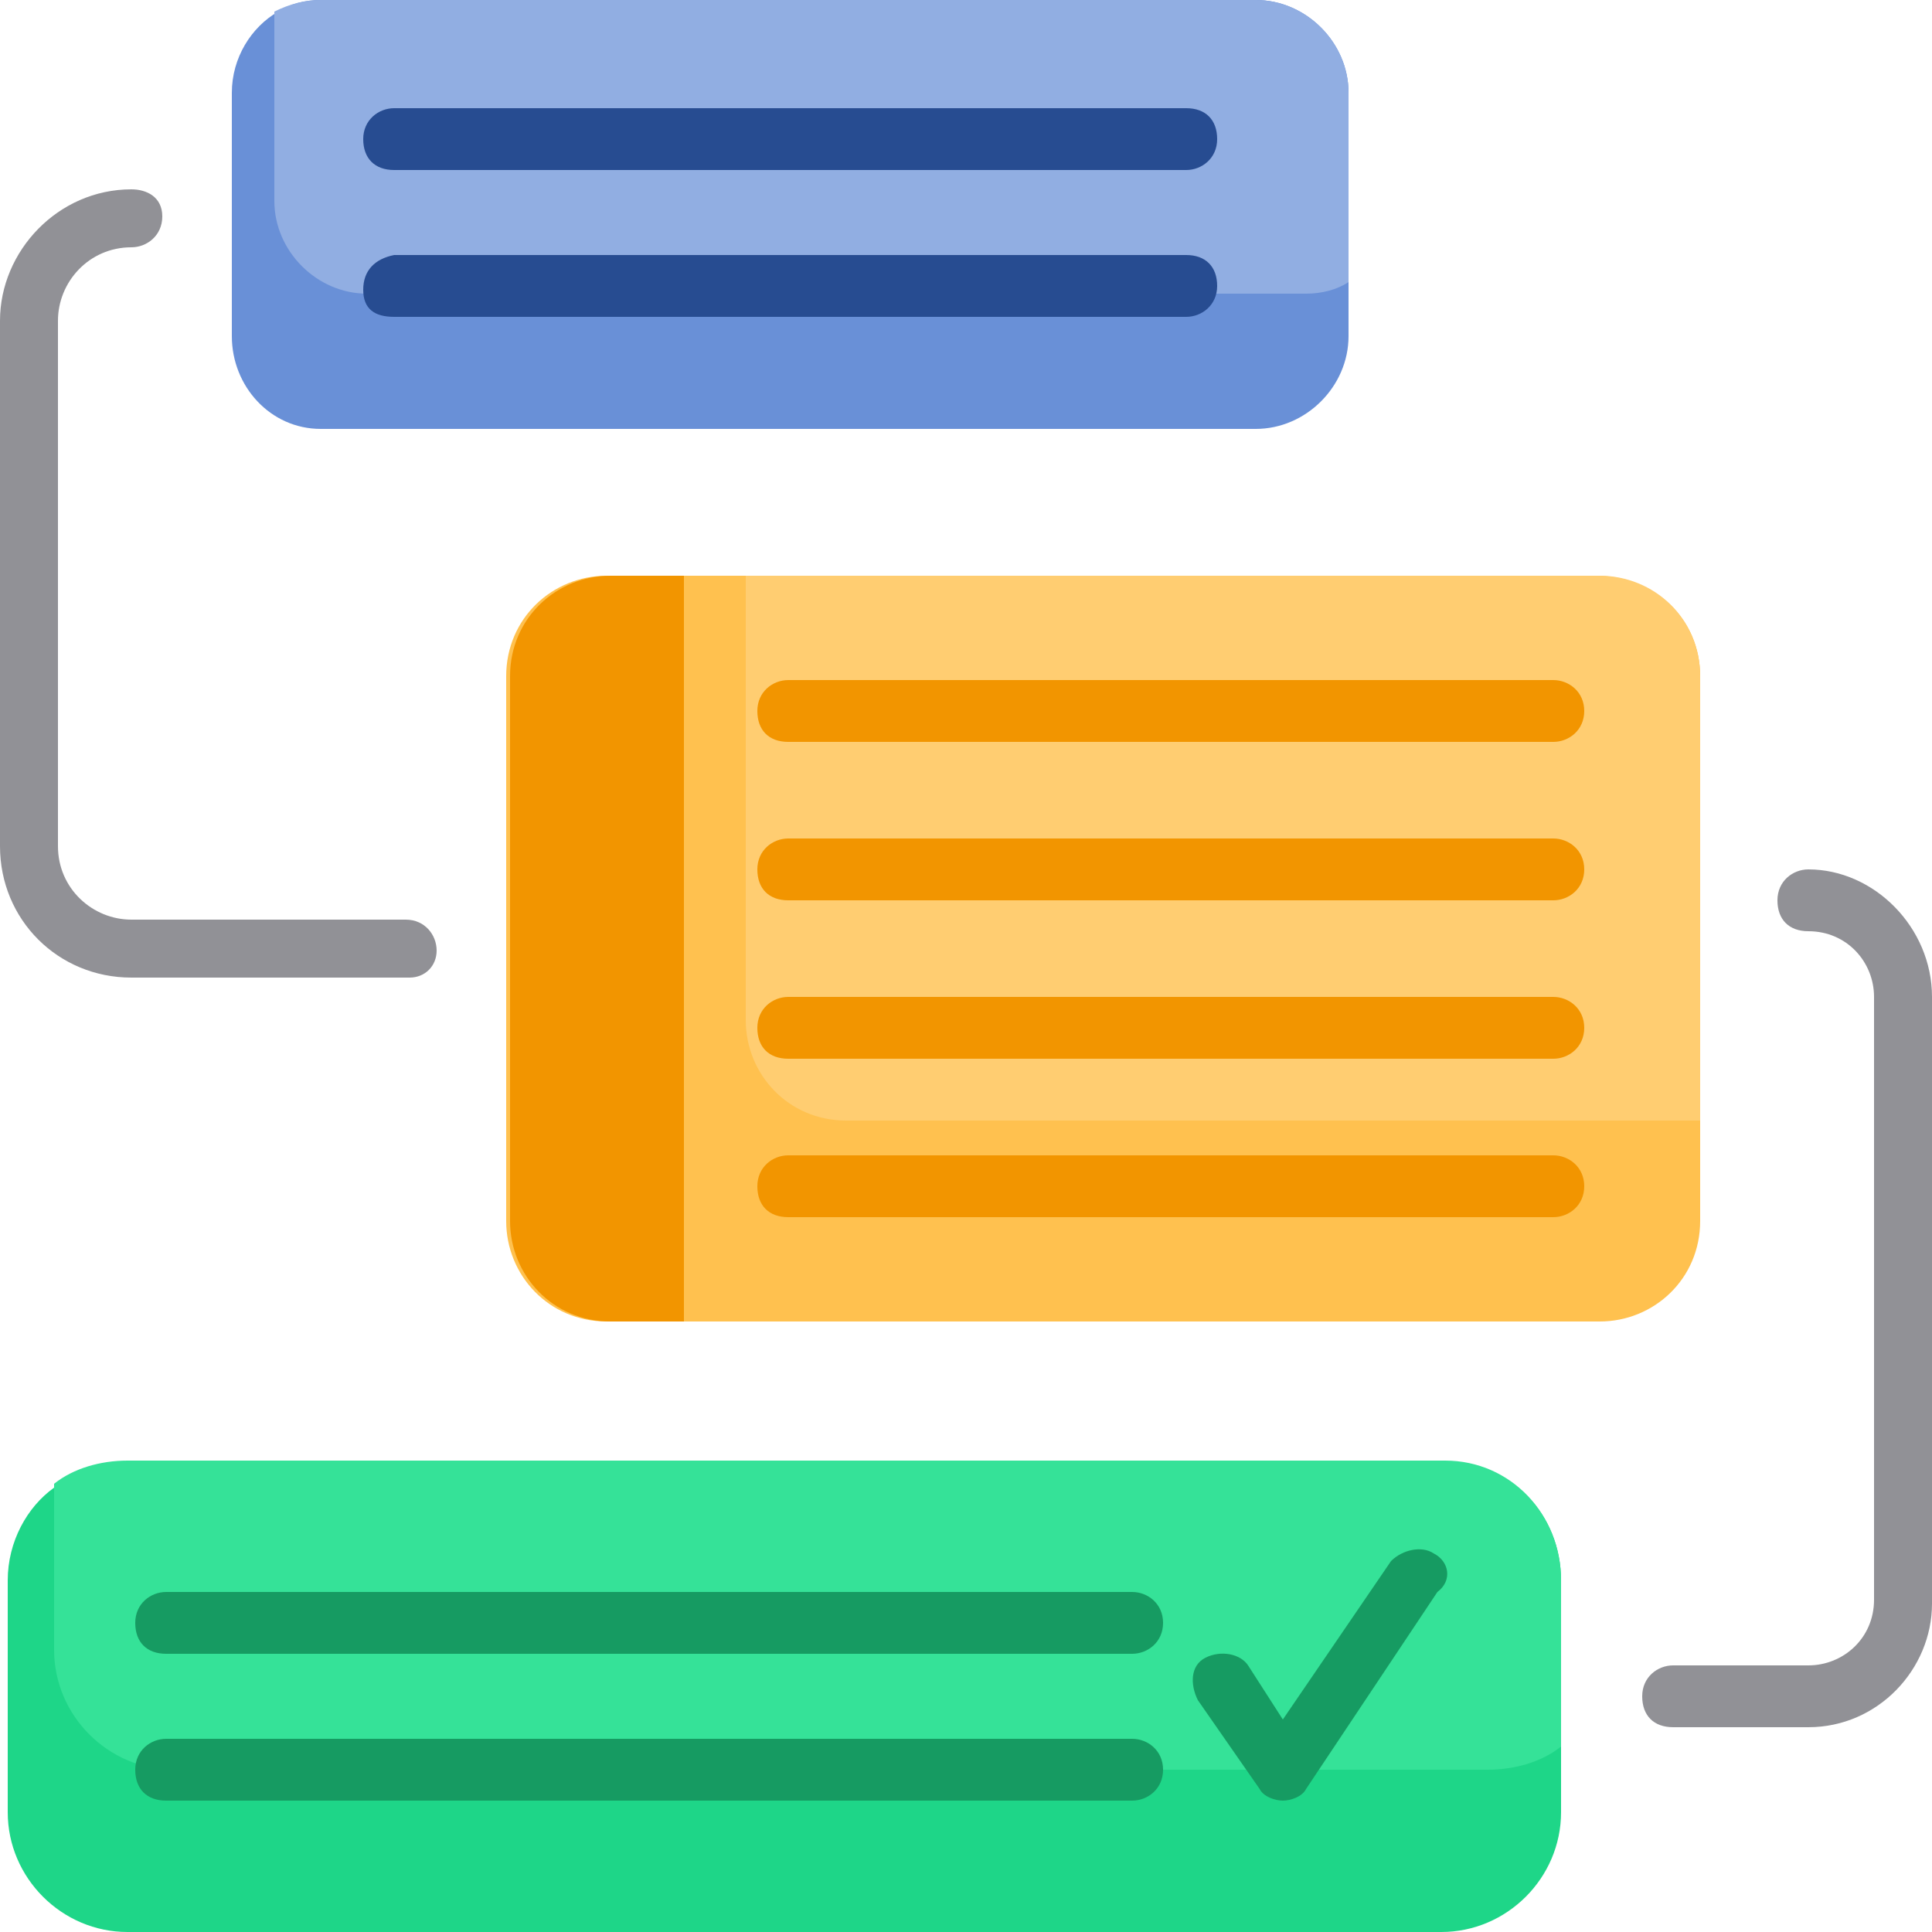
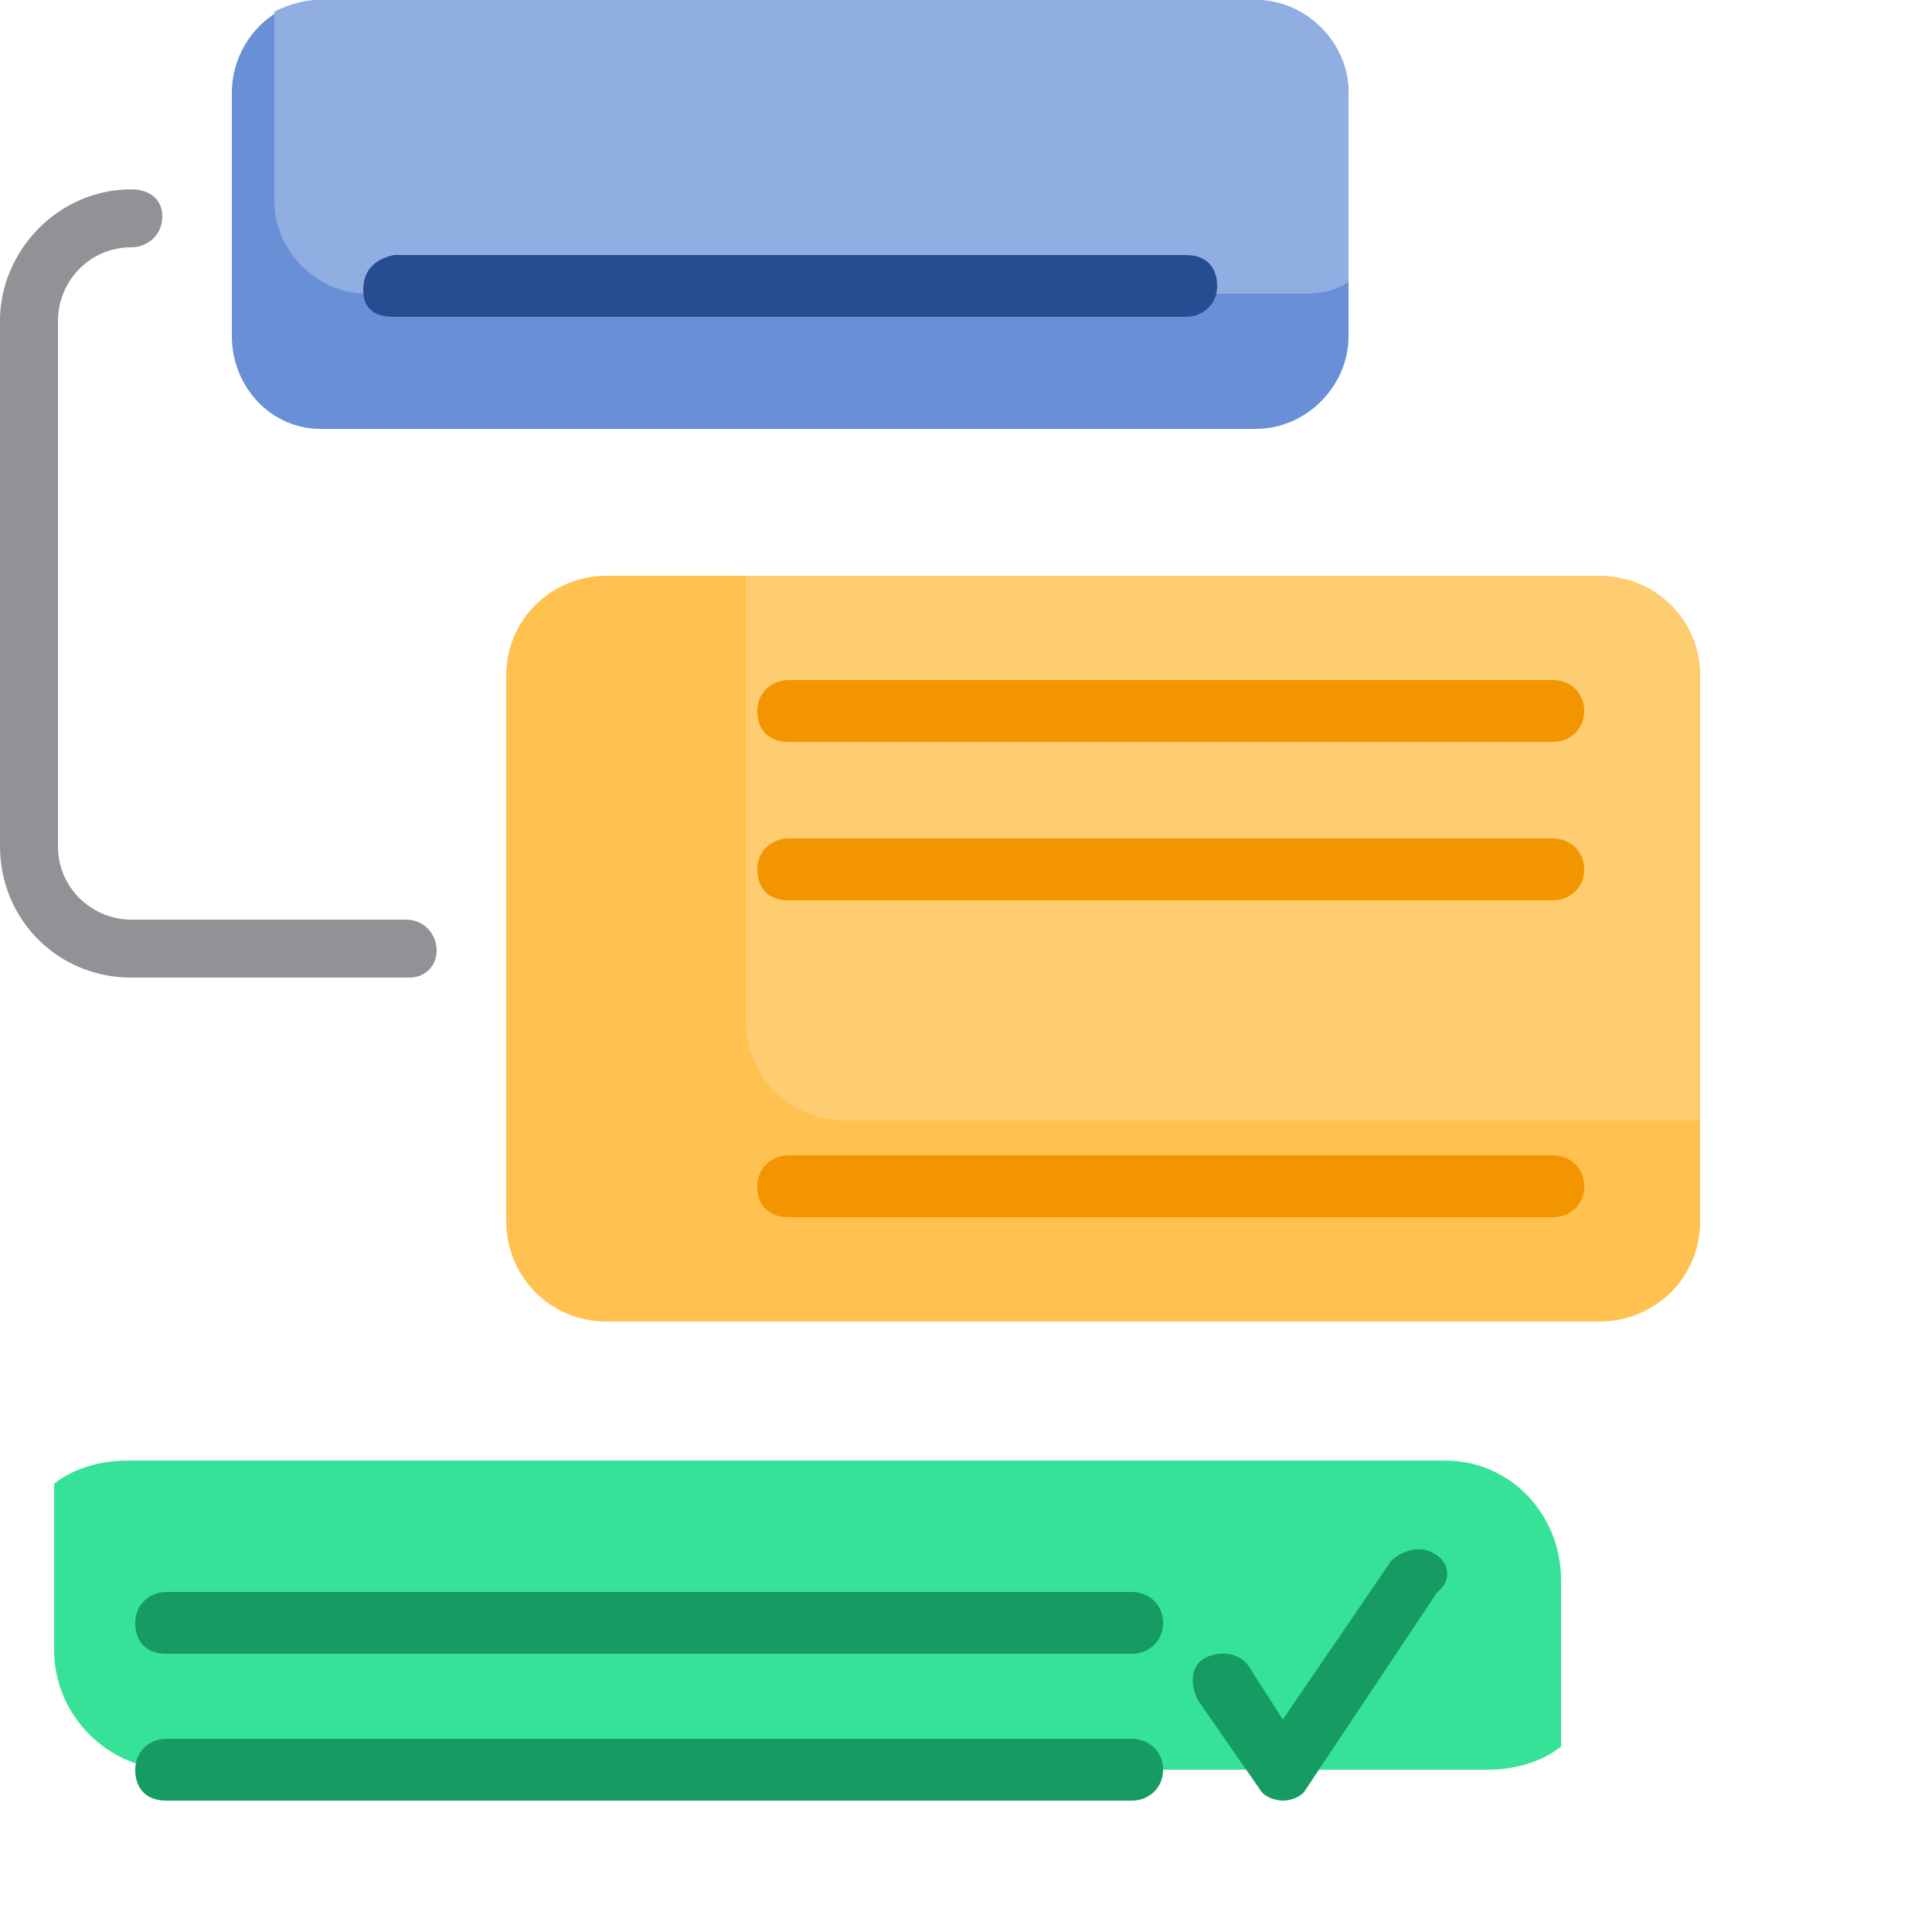
<svg xmlns="http://www.w3.org/2000/svg" version="1.1" id="Layer_1" x="0px" y="0px" width="50px" height="50px" viewBox="0 0 50 50" style="enable-background:new 0 0 50 50;" xml:space="preserve">
  <style type="text/css">
	.st0{fill:#1ED688;}
	.st1{fill:#35E298;}
	.st2{fill:#FFC14F;}
	.st3{fill:#FFCD71;}
	.st4{fill:#F29500;}
	.st5{fill:#6990D7;}
	.st6{fill:#91AEE2;}
	.st7{fill:#919196;}
	.st8{fill:#274C91;}
	.st9{fill:#169B62;}
</style>
  <g>
-     <path class="st0" d="M40.4,40.9v6c0,1.7-1.4,3.1-3.1,3.1H3.3c-1.7,0-3.1-1.4-3.1-3.1v-6c0-1,0.5-1.9,1.2-2.4   c0.5-0.4,1.2-0.6,1.9-0.6h34.1C39.1,37.8,40.4,39.2,40.4,40.9z" />
    <path class="st1" d="M40.4,40.9v4.3c-0.5,0.4-1.2,0.6-1.9,0.6H4.5c-1.7,0-3.1-1.4-3.1-3.1v-4.3c0.5-0.4,1.2-0.6,1.9-0.6h34.1   C39.1,37.8,40.4,39.2,40.4,40.9z" />
    <path class="st2" d="M44,17.5v14.1c0,1.5-1.2,2.6-2.6,2.6H15.7c-1.5,0-2.6-1.2-2.6-2.6V17.5c0-1.5,1.2-2.6,2.6-2.6h25.6   C42.8,14.9,44,16,44,17.5z" />
    <path class="st3" d="M44,17.5v11.5H21.9c-1.5,0-2.6-1.2-2.6-2.6V14.9h22.1C42.8,14.9,44,16,44,17.5z" />
-     <path class="st4" d="M17.7,14.9V34l0,0.2h-1.9c-1.5,0-2.6-1.2-2.6-2.6V17.5c0-1.5,1.2-2.6,2.6-2.6H17.7z" />
    <path class="st5" d="M34.9,2.4v6.3c0,1.3-1.1,2.4-2.4,2.4H8.3C7,11.1,6,10,6,8.7V2.4c0-0.9,0.5-1.7,1.2-2.1C7.5,0.1,7.9,0,8.3,0   h24.2C33.8,0,34.9,1.1,34.9,2.4z" />
    <path class="st6" d="M34.9,2.4v4.9c-0.3,0.2-0.7,0.3-1.1,0.3H9.5c-1.3,0-2.4-1.1-2.4-2.4V0.3C7.5,0.1,7.9,0,8.3,0h24.2   C33.8,0,34.9,1.1,34.9,2.4z" />
    <g>
      <path class="st4" d="M40.2,17.6H20.4c-0.4,0-0.8,0.3-0.8,0.8s0.3,0.8,0.8,0.8h19.8c0.4,0,0.8-0.3,0.8-0.8S40.6,17.6,40.2,17.6z" />
      <path class="st4" d="M40.2,21.7H20.4c-0.4,0-0.8,0.3-0.8,0.8s0.3,0.8,0.8,0.8h19.8c0.4,0,0.8-0.3,0.8-0.8S40.6,21.7,40.2,21.7z" />
-       <path class="st4" d="M40.2,25.8H20.4c-0.4,0-0.8,0.3-0.8,0.8s0.3,0.8,0.8,0.8h19.8c0.4,0,0.8-0.3,0.8-0.8S40.6,25.8,40.2,25.8z" />
      <path class="st4" d="M40.2,29.9H20.4c-0.4,0-0.8,0.3-0.8,0.8s0.3,0.8,0.8,0.8h19.8c0.4,0,0.8-0.3,0.8-0.8S40.6,29.9,40.2,29.9z" />
    </g>
    <path class="st7" d="M11.3,24.6c0-0.4-0.3-0.8-0.8-0.8H3.4c-1,0-1.9-0.8-1.9-1.9V8.3c0-1,0.8-1.9,1.9-1.9c0.4,0,0.8-0.3,0.8-0.8   S3.8,4.9,3.4,4.9C1.5,4.9,0,6.5,0,8.3v13.6c0,1.9,1.5,3.4,3.4,3.4h7.2C11,25.3,11.3,25,11.3,24.6z" />
    <path class="st8" d="M10.2,8.2h20.5c0.4,0,0.8-0.3,0.8-0.8s-0.3-0.8-0.8-0.8H10.2C9.7,6.7,9.4,7,9.4,7.5S9.7,8.2,10.2,8.2z" />
-     <path class="st8" d="M10.2,4.4h20.5c0.4,0,0.8-0.3,0.8-0.8s-0.3-0.8-0.8-0.8H10.2c-0.4,0-0.8,0.3-0.8,0.8S9.7,4.4,10.2,4.4z" />
    <path class="st9" d="M29.3,45h-25c-0.4,0-0.8,0.3-0.8,0.8s0.3,0.8,0.8,0.8h25c0.4,0,0.8-0.3,0.8-0.8S29.7,45,29.3,45z" />
    <path class="st9" d="M29.3,41.2h-25c-0.4,0-0.8,0.3-0.8,0.8s0.3,0.8,0.8,0.8h25c0.4,0,0.8-0.3,0.8-0.8S29.7,41.2,29.3,41.2z" />
-     <path class="st7" d="M46.8,22.5c-0.4,0-0.8,0.3-0.8,0.8s0.3,0.8,0.8,0.8c1,0,1.7,0.8,1.7,1.7v15.6c0,1-0.8,1.7-1.7,1.7h-3.5   c-0.4,0-0.8,0.3-0.8,0.8s0.3,0.8,0.8,0.8h3.5c1.8,0,3.2-1.5,3.2-3.2V25.8C50,24,48.5,22.5,46.8,22.5z" />
    <path class="st9" d="M37.1,40.2c-0.3-0.2-0.8-0.1-1.1,0.2l-2.8,4.1l-0.9-1.4c-0.2-0.3-0.7-0.4-1.1-0.2s-0.4,0.7-0.2,1.1l1.6,2.3   c0.1,0.2,0.4,0.3,0.6,0.3s0.5-0.1,0.6-0.3l3.4-5.1C37.6,40.9,37.5,40.4,37.1,40.2z" />
  </g>
</svg>